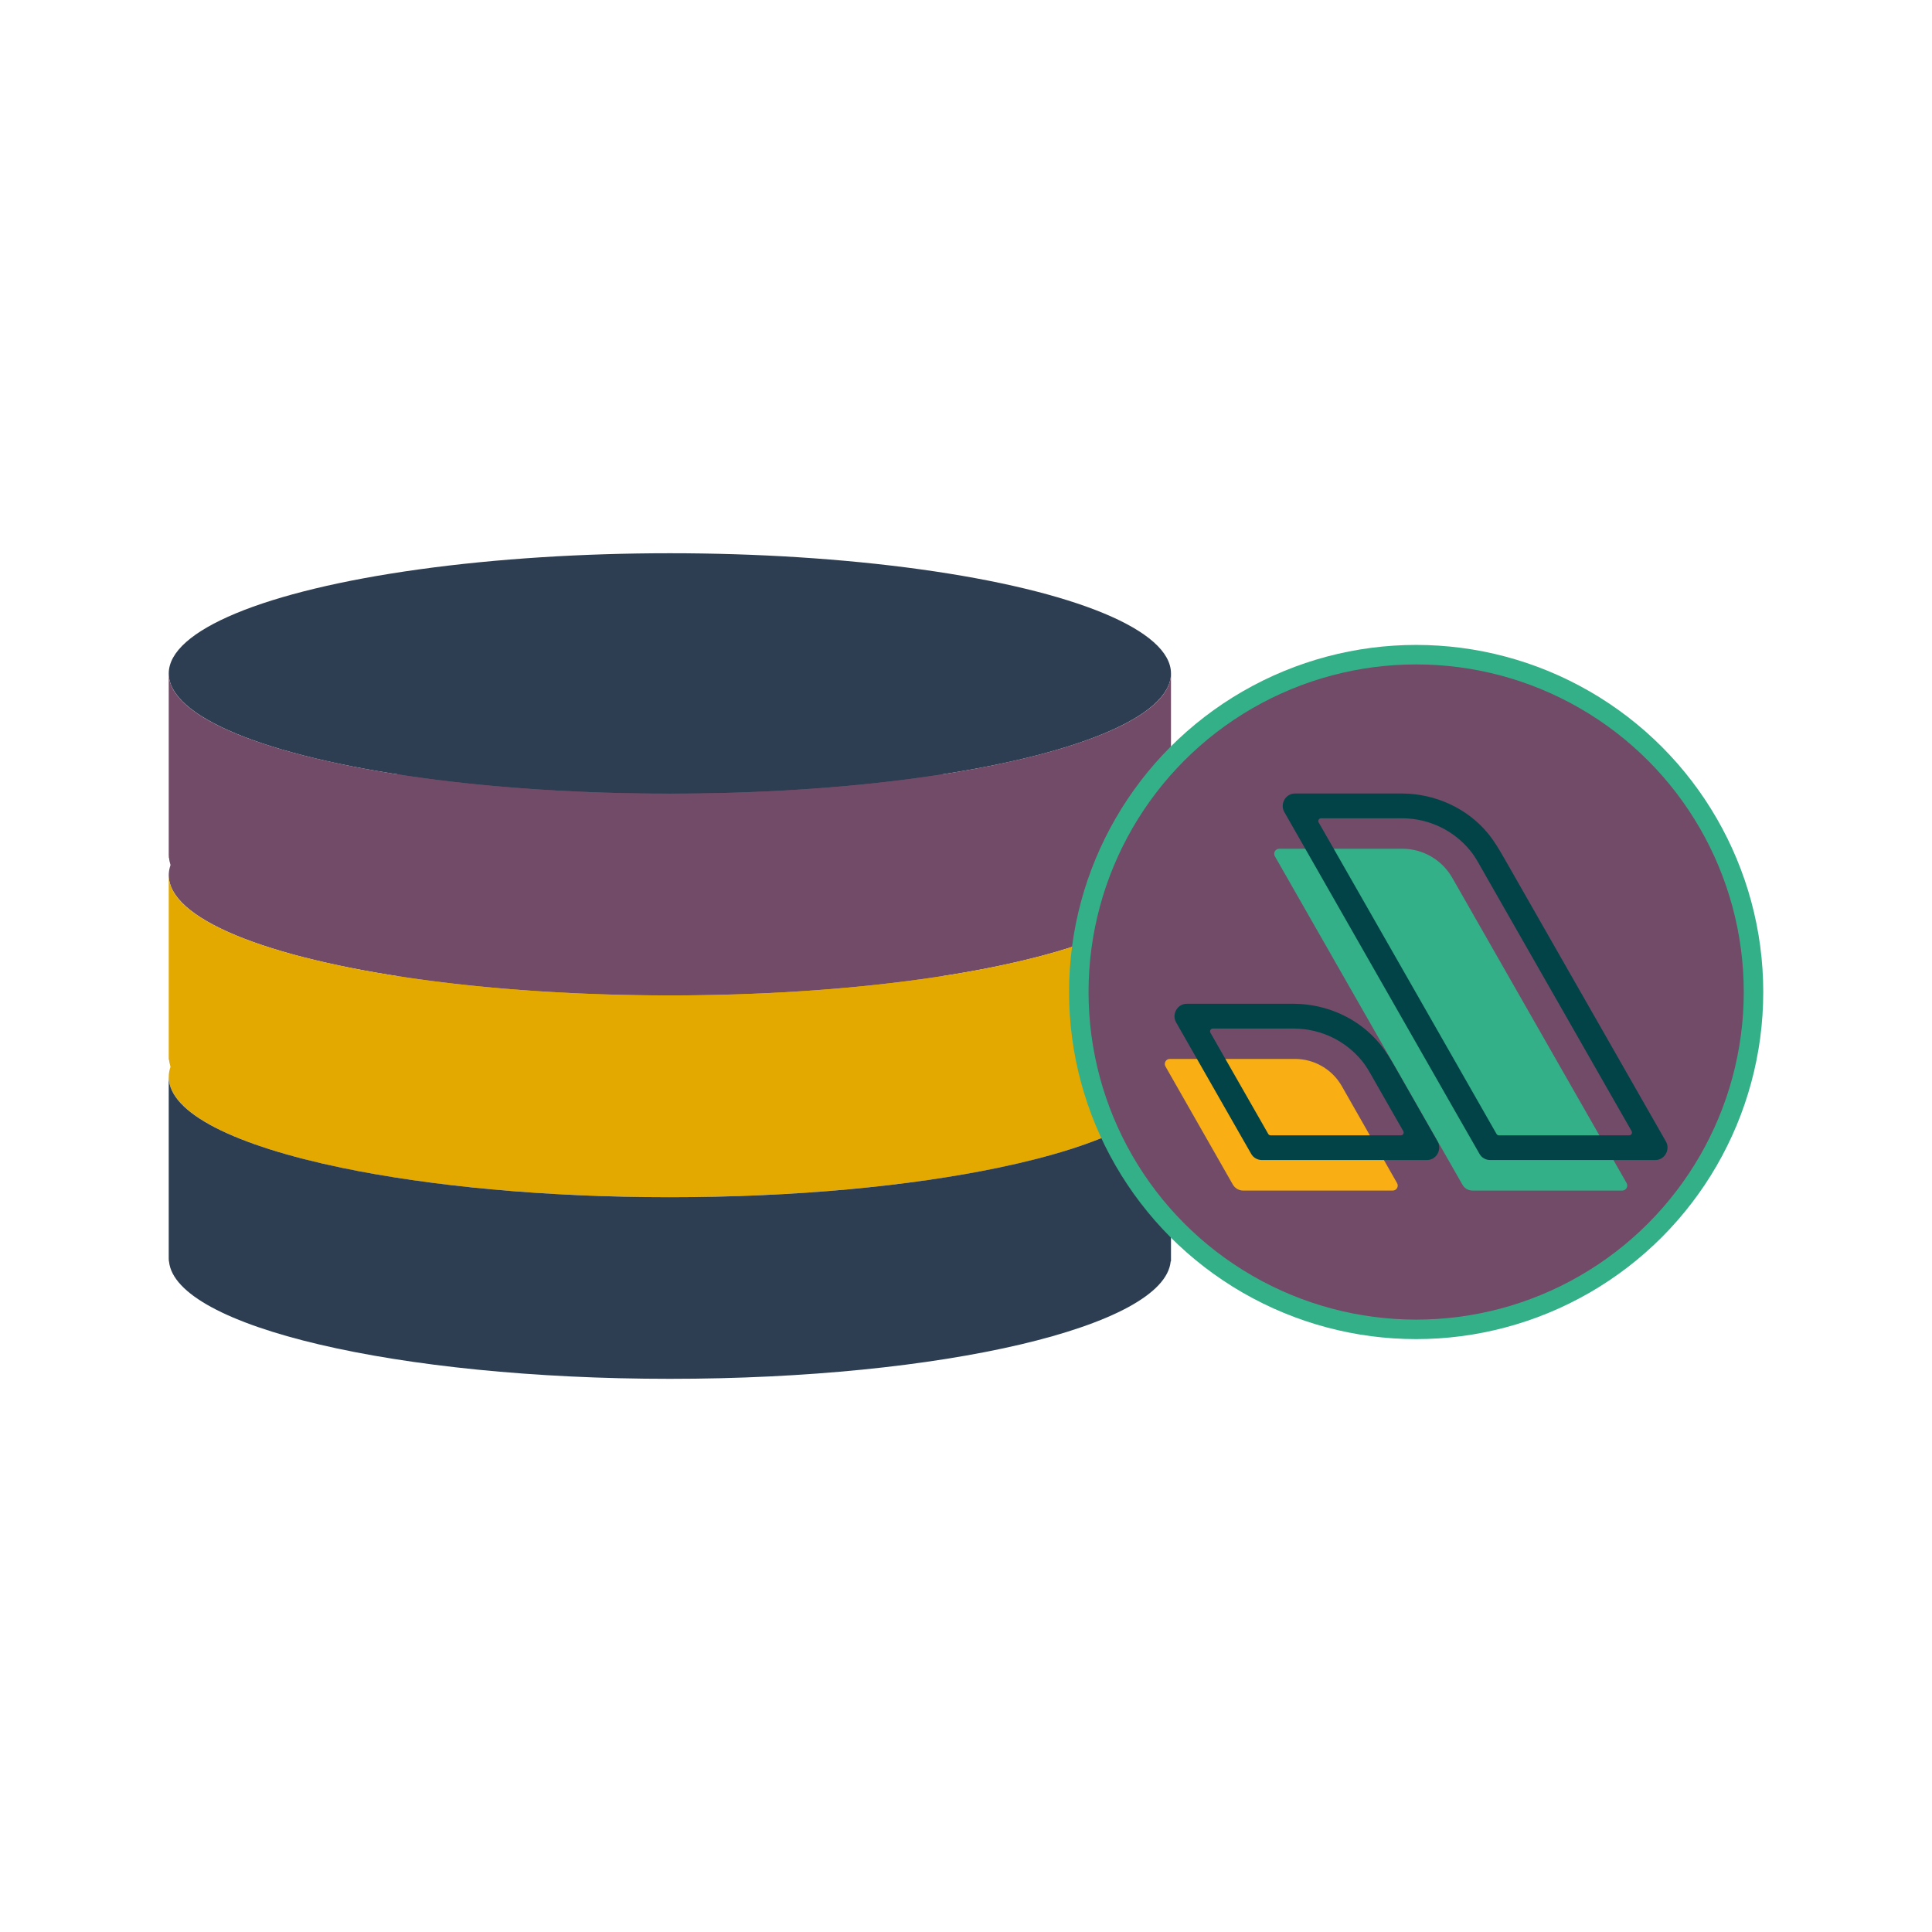
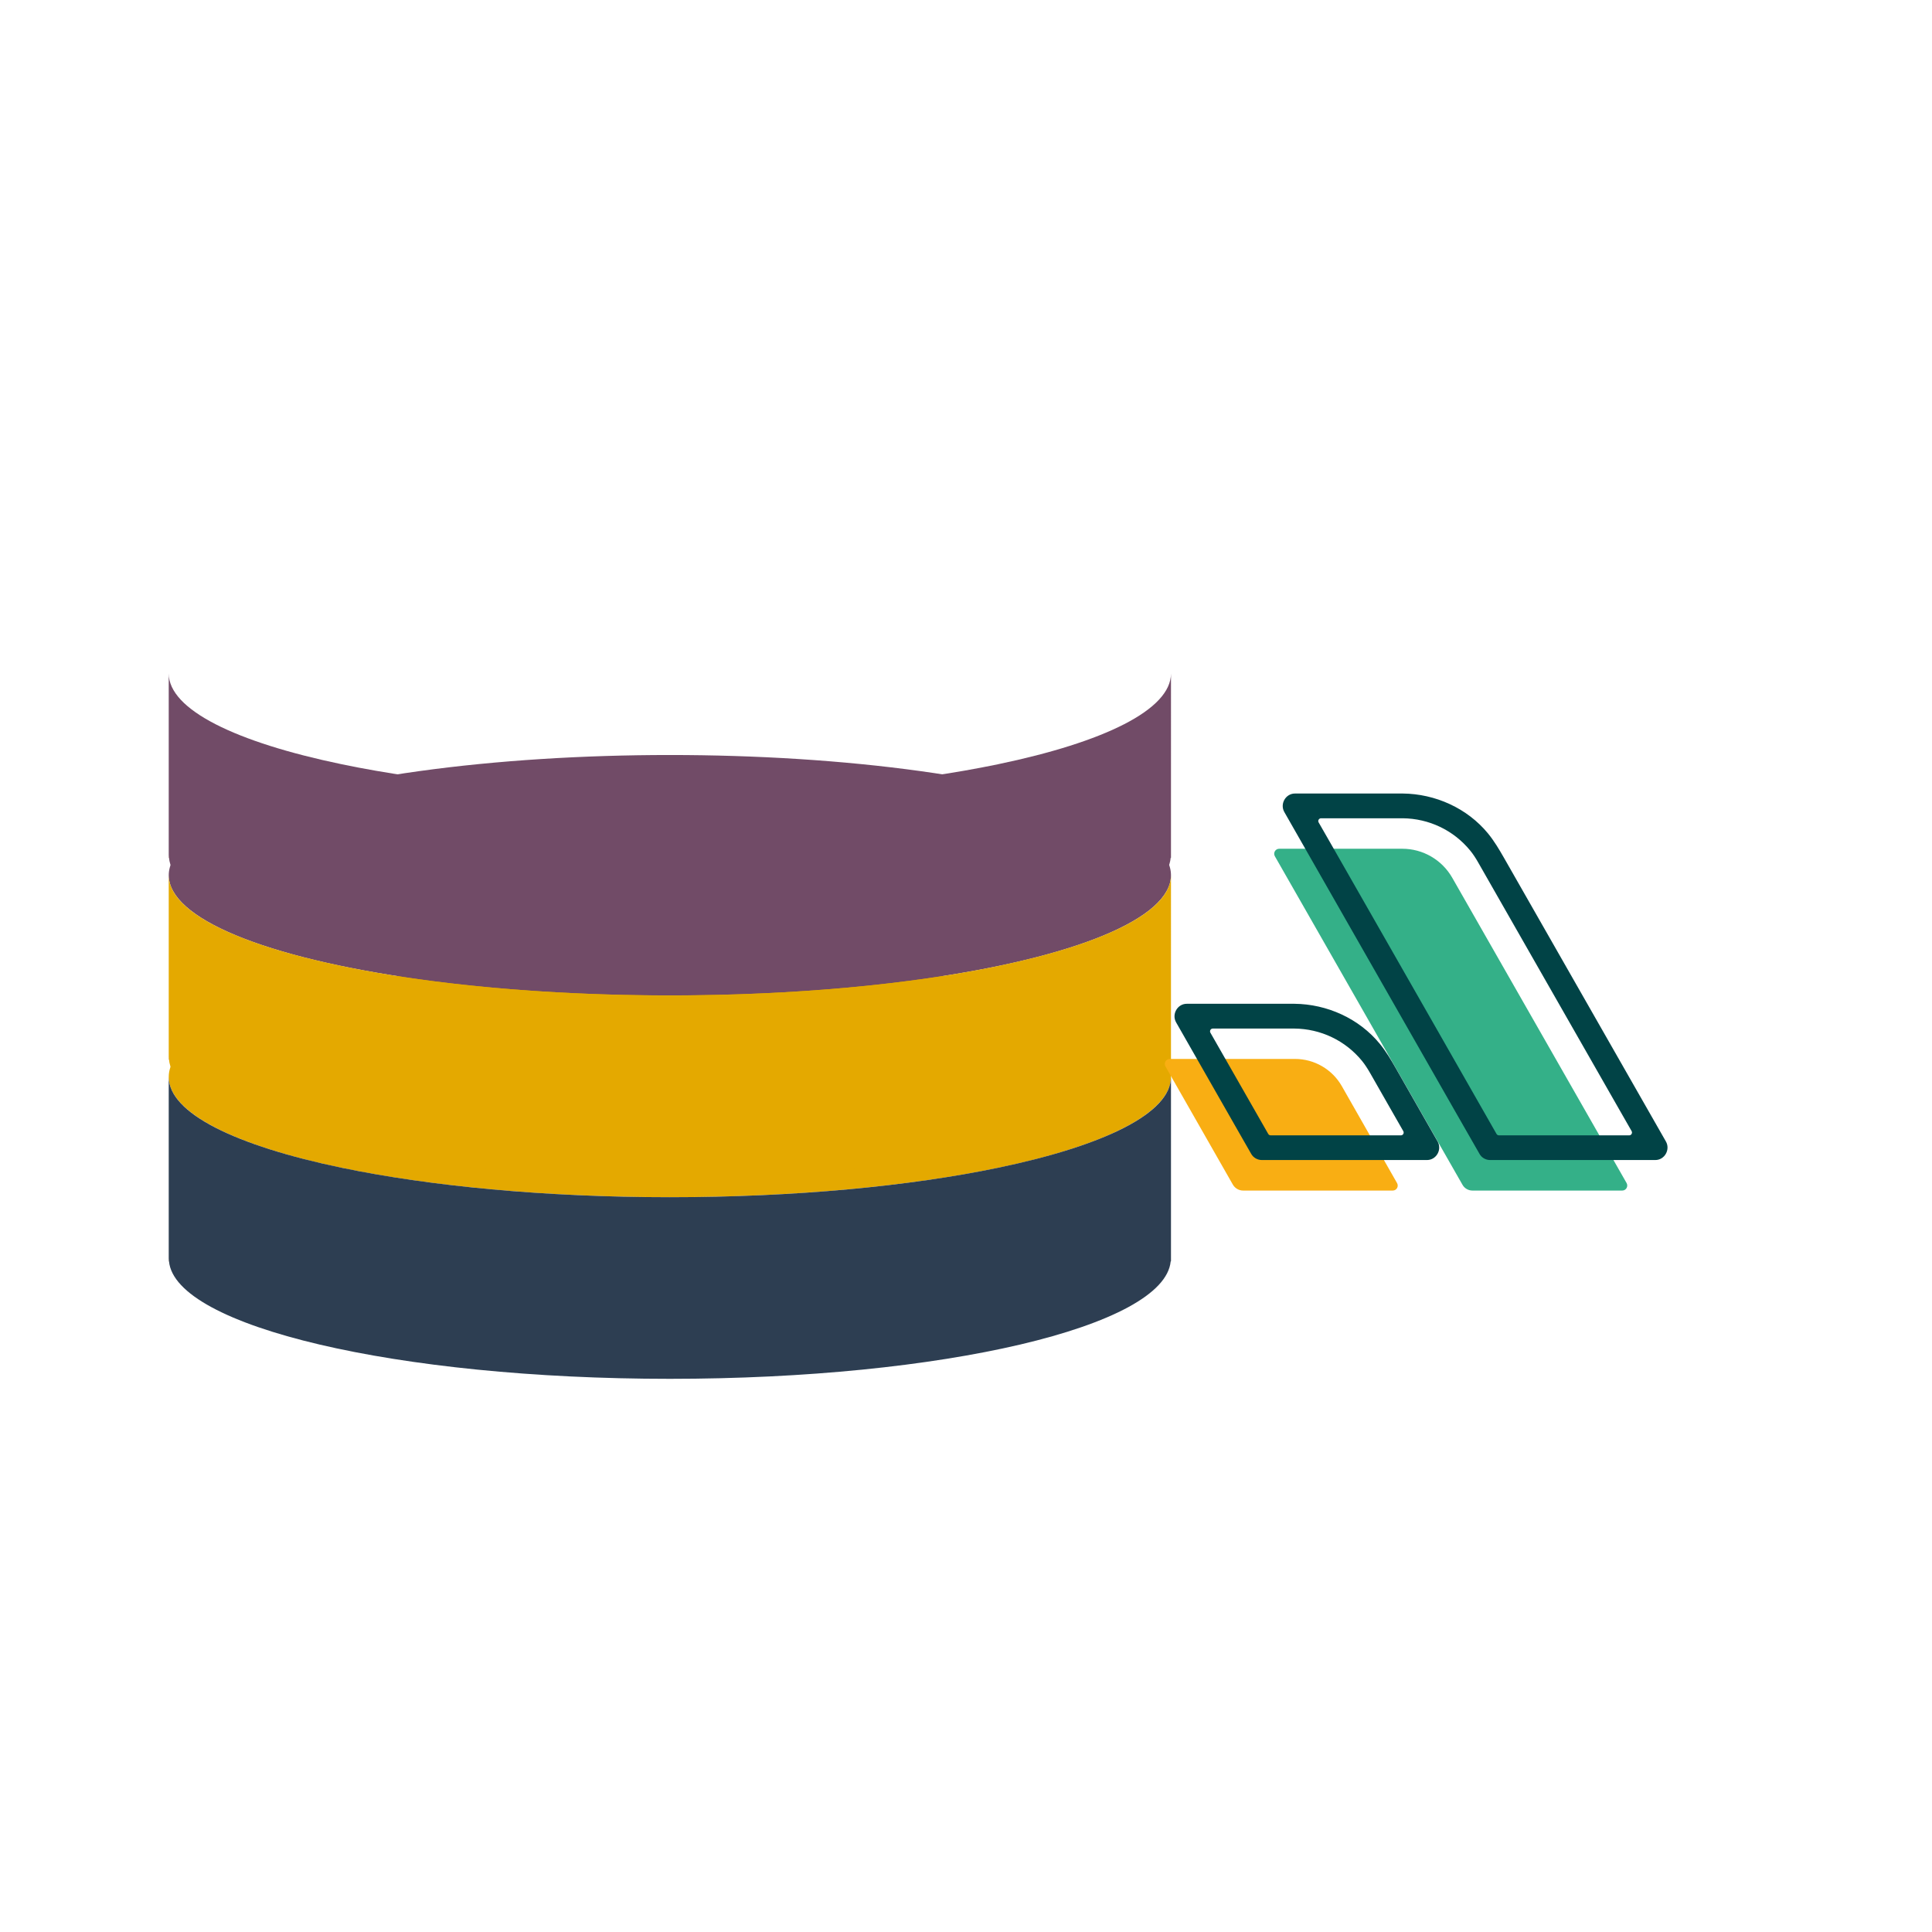
<svg xmlns="http://www.w3.org/2000/svg" version="1.1" id="Capa_1" x="0px" y="0px" width="90px" height="90px" viewBox="0 0 90 90" enable-background="new 0 0 90 90" xml:space="preserve">
  <g>
    <g>
      <g>
        <ellipse fill="#E4A900" cx="31.205" cy="50.168" rx="23.344" ry="5.602" />
        <g>
          <polygon fill="#AB6120" points="7.86,50.164 7.86,50.168 7.86,50.164     " />
          <g>
            <g>
              <path fill="#AB6120" d="M7.86,58.758h0.013c-0.003-0.043-0.013-0.086-0.013-0.13V58.758z" />
            </g>
            <g>
              <path fill="#2D3E52" d="M54.549,50.164c0,0.001,0,0.003,0,0.005c0,1.69-3.123,3.204-8.056,4.23        c-4.097,0.853-9.44,1.371-15.289,1.371s-11.192-0.519-15.288-1.371c-4.933-1.026-8.056-2.54-8.056-4.23v8.46        c0,0.044,0.01,0.087,0.013,0.13c0.287,3.033,10.618,5.472,23.331,5.472c12.714,0,23.044-2.438,23.331-5.472h0.014V50.164        L54.549,50.164z" />
            </g>
          </g>
        </g>
      </g>
      <g>
        <g>
          <ellipse fill="#714B67" cx="31.205" cy="40.771" rx="23.344" ry="5.6" />
        </g>
        <g>
          <g>
-             <polygon fill="#AB6120" points="7.86,40.764 7.86,40.771 7.86,40.764      " />
-           </g>
+             </g>
          <g>
            <g>
              <path fill="#AB6120" d="M7.86,49.36h0.013C7.87,49.316,7.86,49.273,7.86,49.23V49.36z" />
            </g>
            <g>
              <path fill="#E4A900" d="M54.549,40.764c0,0.002,0,0.005,0,0.007c0,1.688-3.123,3.202-8.056,4.229        c-4.097,0.854-9.44,1.37-15.289,1.37S20.012,45.854,15.916,45c-4.933-1.027-8.056-2.541-8.056-4.229v8.459        c0,0.043,0.01,0.086,0.013,0.13c0.287,3.032,10.618,5.471,23.331,5.471c12.714,0,23.044-2.438,23.331-5.471h0.014V40.764        L54.549,40.764z" />
            </g>
          </g>
        </g>
      </g>
      <g>
        <g>
-           <ellipse fill="#2D3E52" cx="31.205" cy="31.372" rx="23.344" ry="5.6" />
-         </g>
+           </g>
        <g>
          <g>
-             <polygon fill="#AB6120" points="7.86,31.367 7.86,31.372 7.86,31.367      " />
-           </g>
+             </g>
          <g>
            <g>
              <path fill="#AB6120" d="M7.86,39.96h0.013C7.87,39.917,7.86,39.875,7.86,39.833V39.96z" />
            </g>
            <g>
              <path fill="#714B67" d="M54.549,31.367c0,0,0,0.004,0,0.005c0,1.689-3.123,3.203-8.056,4.229        c-4.097,0.854-9.44,1.37-15.289,1.37s-11.192-0.517-15.288-1.37c-4.933-1.026-8.056-2.54-8.056-4.229v8.461        c0,0.043,0.01,0.085,0.013,0.128c0.287,3.034,10.618,5.472,23.331,5.472c12.714,0,23.044-2.438,23.331-5.472h0.014V31.367        L54.549,31.367z" />
            </g>
          </g>
        </g>
      </g>
    </g>
    <g>
-       <circle fill="#34B088" cx="65.97" cy="46.212" r="16.169" />
      <g>
-         <circle fill="#714B67" cx="65.97" cy="46.212" r="15.261" />
        <g>
          <path fill="#34B088" d="M75.773,55.111l-8.122-14.222c-0.478-0.835-1.364-1.351-2.327-1.351h-5.733      c-0.179,0-0.292,0.193-0.203,0.349l8.739,15.302c0.094,0.169,0.273,0.272,0.467,0.272h6.977      C75.748,55.461,75.861,55.268,75.773,55.111" />
          <path fill="#014346" d="M77.604,53.174c-1.1-1.928-2.199-3.854-3.301-5.782c-1.415-2.477-2.83-4.956-4.244-7.435      c-0.225-0.392-0.45-0.773-0.738-1.127c-0.971-1.184-2.461-1.851-3.979-1.865h-5.017c-0.438,0-0.712,0.488-0.495,0.865      c1.025,1.797,2.051,3.592,3.074,5.386c1.634,2.859,3.265,5.718,4.897,8.579c0.372,0.651,0.746,1.305,1.121,1.959      c0.098,0.177,0.293,0.285,0.494,0.285h7.692C77.547,54.04,77.82,53.55,77.604,53.174 M75.895,52.889h-6.068      c-0.046,0-0.09-0.025-0.114-0.067c-0.957-1.677-1.915-3.355-2.872-5.034c-1.636-2.859-3.266-5.718-4.898-8.577      c-0.172-0.3-0.344-0.601-0.516-0.9c-0.048-0.087,0.014-0.193,0.113-0.193h3.802c1.222,0.012,2.367,0.554,3.144,1.502      c0.144,0.176,0.266,0.367,0.377,0.563c0.589,1.03,1.178,2.063,1.766,3.093c1.592,2.789,3.184,5.574,4.776,8.363      c0.202,0.353,0.401,0.704,0.604,1.056C76.055,52.782,75.993,52.889,75.895,52.889" />
          <path fill="#F9AE13" d="M62.507,50.596c-0.447-0.783-1.28-1.267-2.183-1.267h-5.83c-0.18,0-0.291,0.193-0.203,0.349l3.14,5.505      c0.099,0.171,0.282,0.278,0.479,0.278h6.969c0.18,0,0.291-0.193,0.201-0.349L62.507,50.596z" />
          <path fill="#014346" d="M66.968,53.174l-1.952-3.421c-0.224-0.392-0.449-0.773-0.738-1.126      c-0.971-1.185-2.459-1.852-3.979-1.867h-5.015c-0.438,0-0.711,0.489-0.496,0.867c1.023,1.796,2.051,3.591,3.074,5.385      l0.425,0.742c0.099,0.177,0.294,0.285,0.495,0.285h7.691C66.911,54.04,67.186,53.55,66.968,53.174 M65.259,52.889h-6.067      c-0.047,0-0.089-0.025-0.113-0.067l-2.18-3.815c-0.17-0.3-0.342-0.601-0.514-0.9c-0.048-0.085,0.012-0.193,0.113-0.193h3.8      c1.222,0.012,2.368,0.554,3.146,1.502c0.142,0.175,0.264,0.367,0.377,0.563l0.947,1.66c0.201,0.353,0.401,0.704,0.604,1.056      C65.419,52.782,65.359,52.889,65.259,52.889" />
        </g>
      </g>
    </g>
  </g>
</svg>